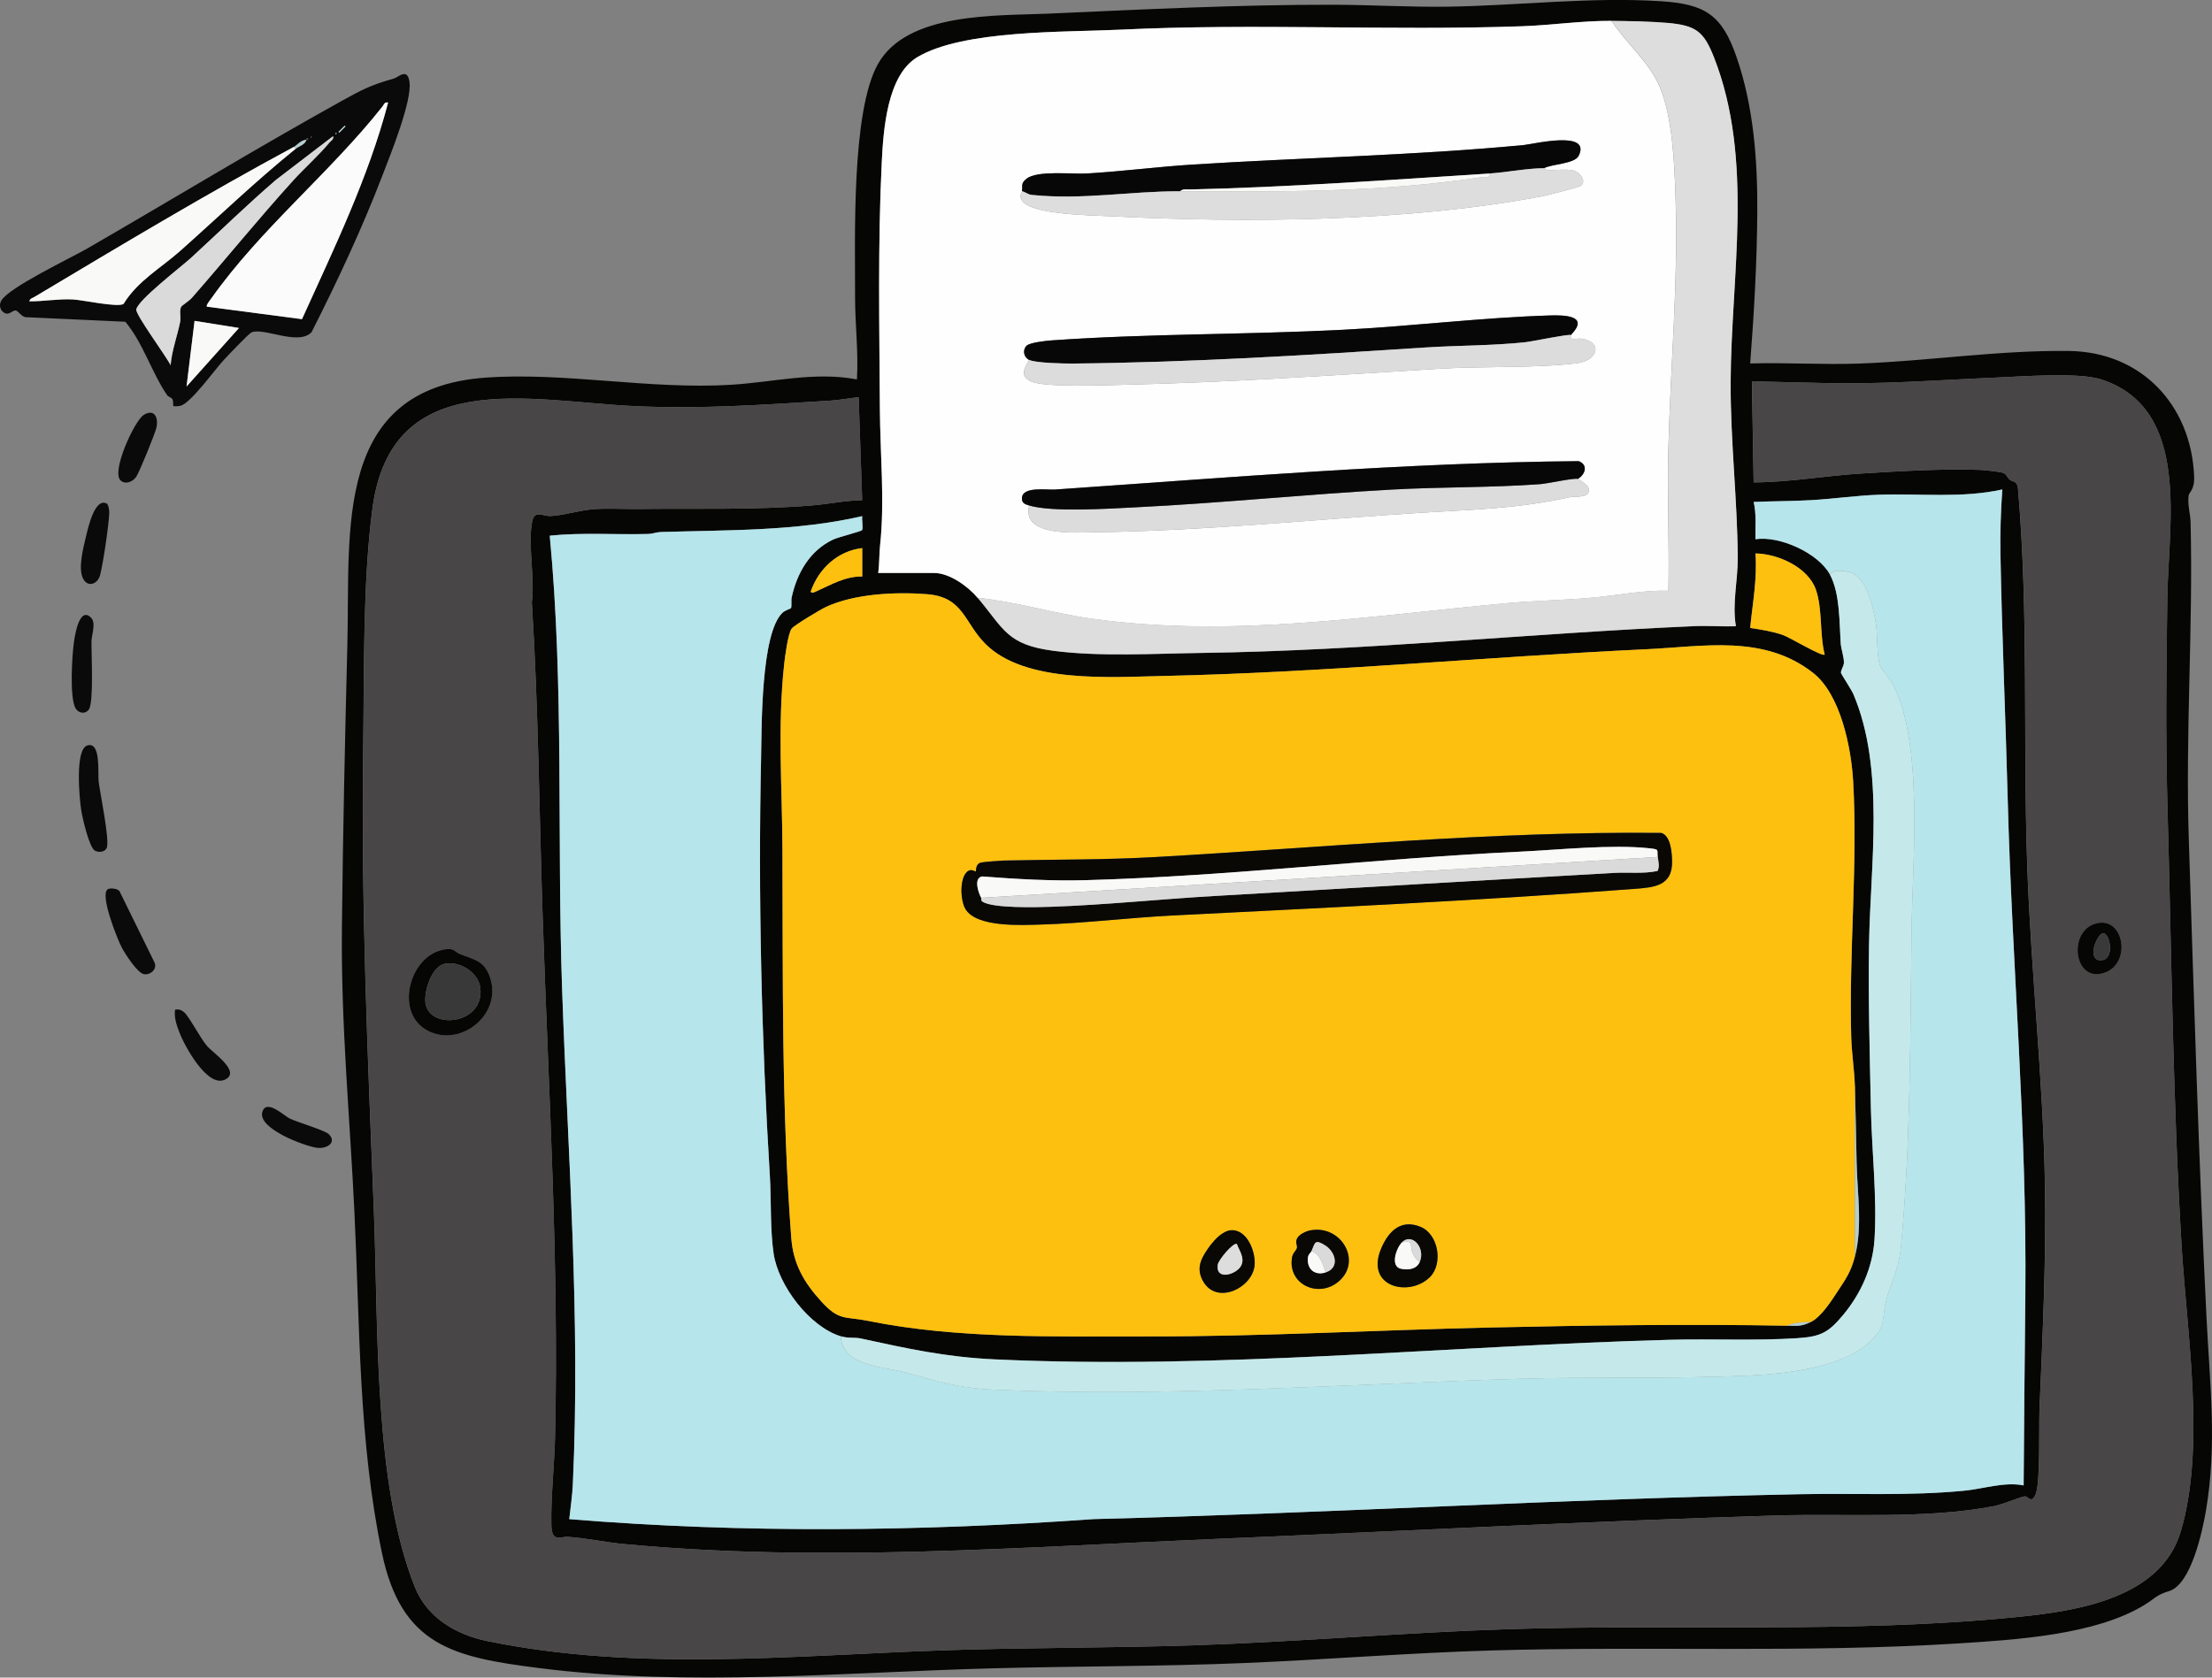
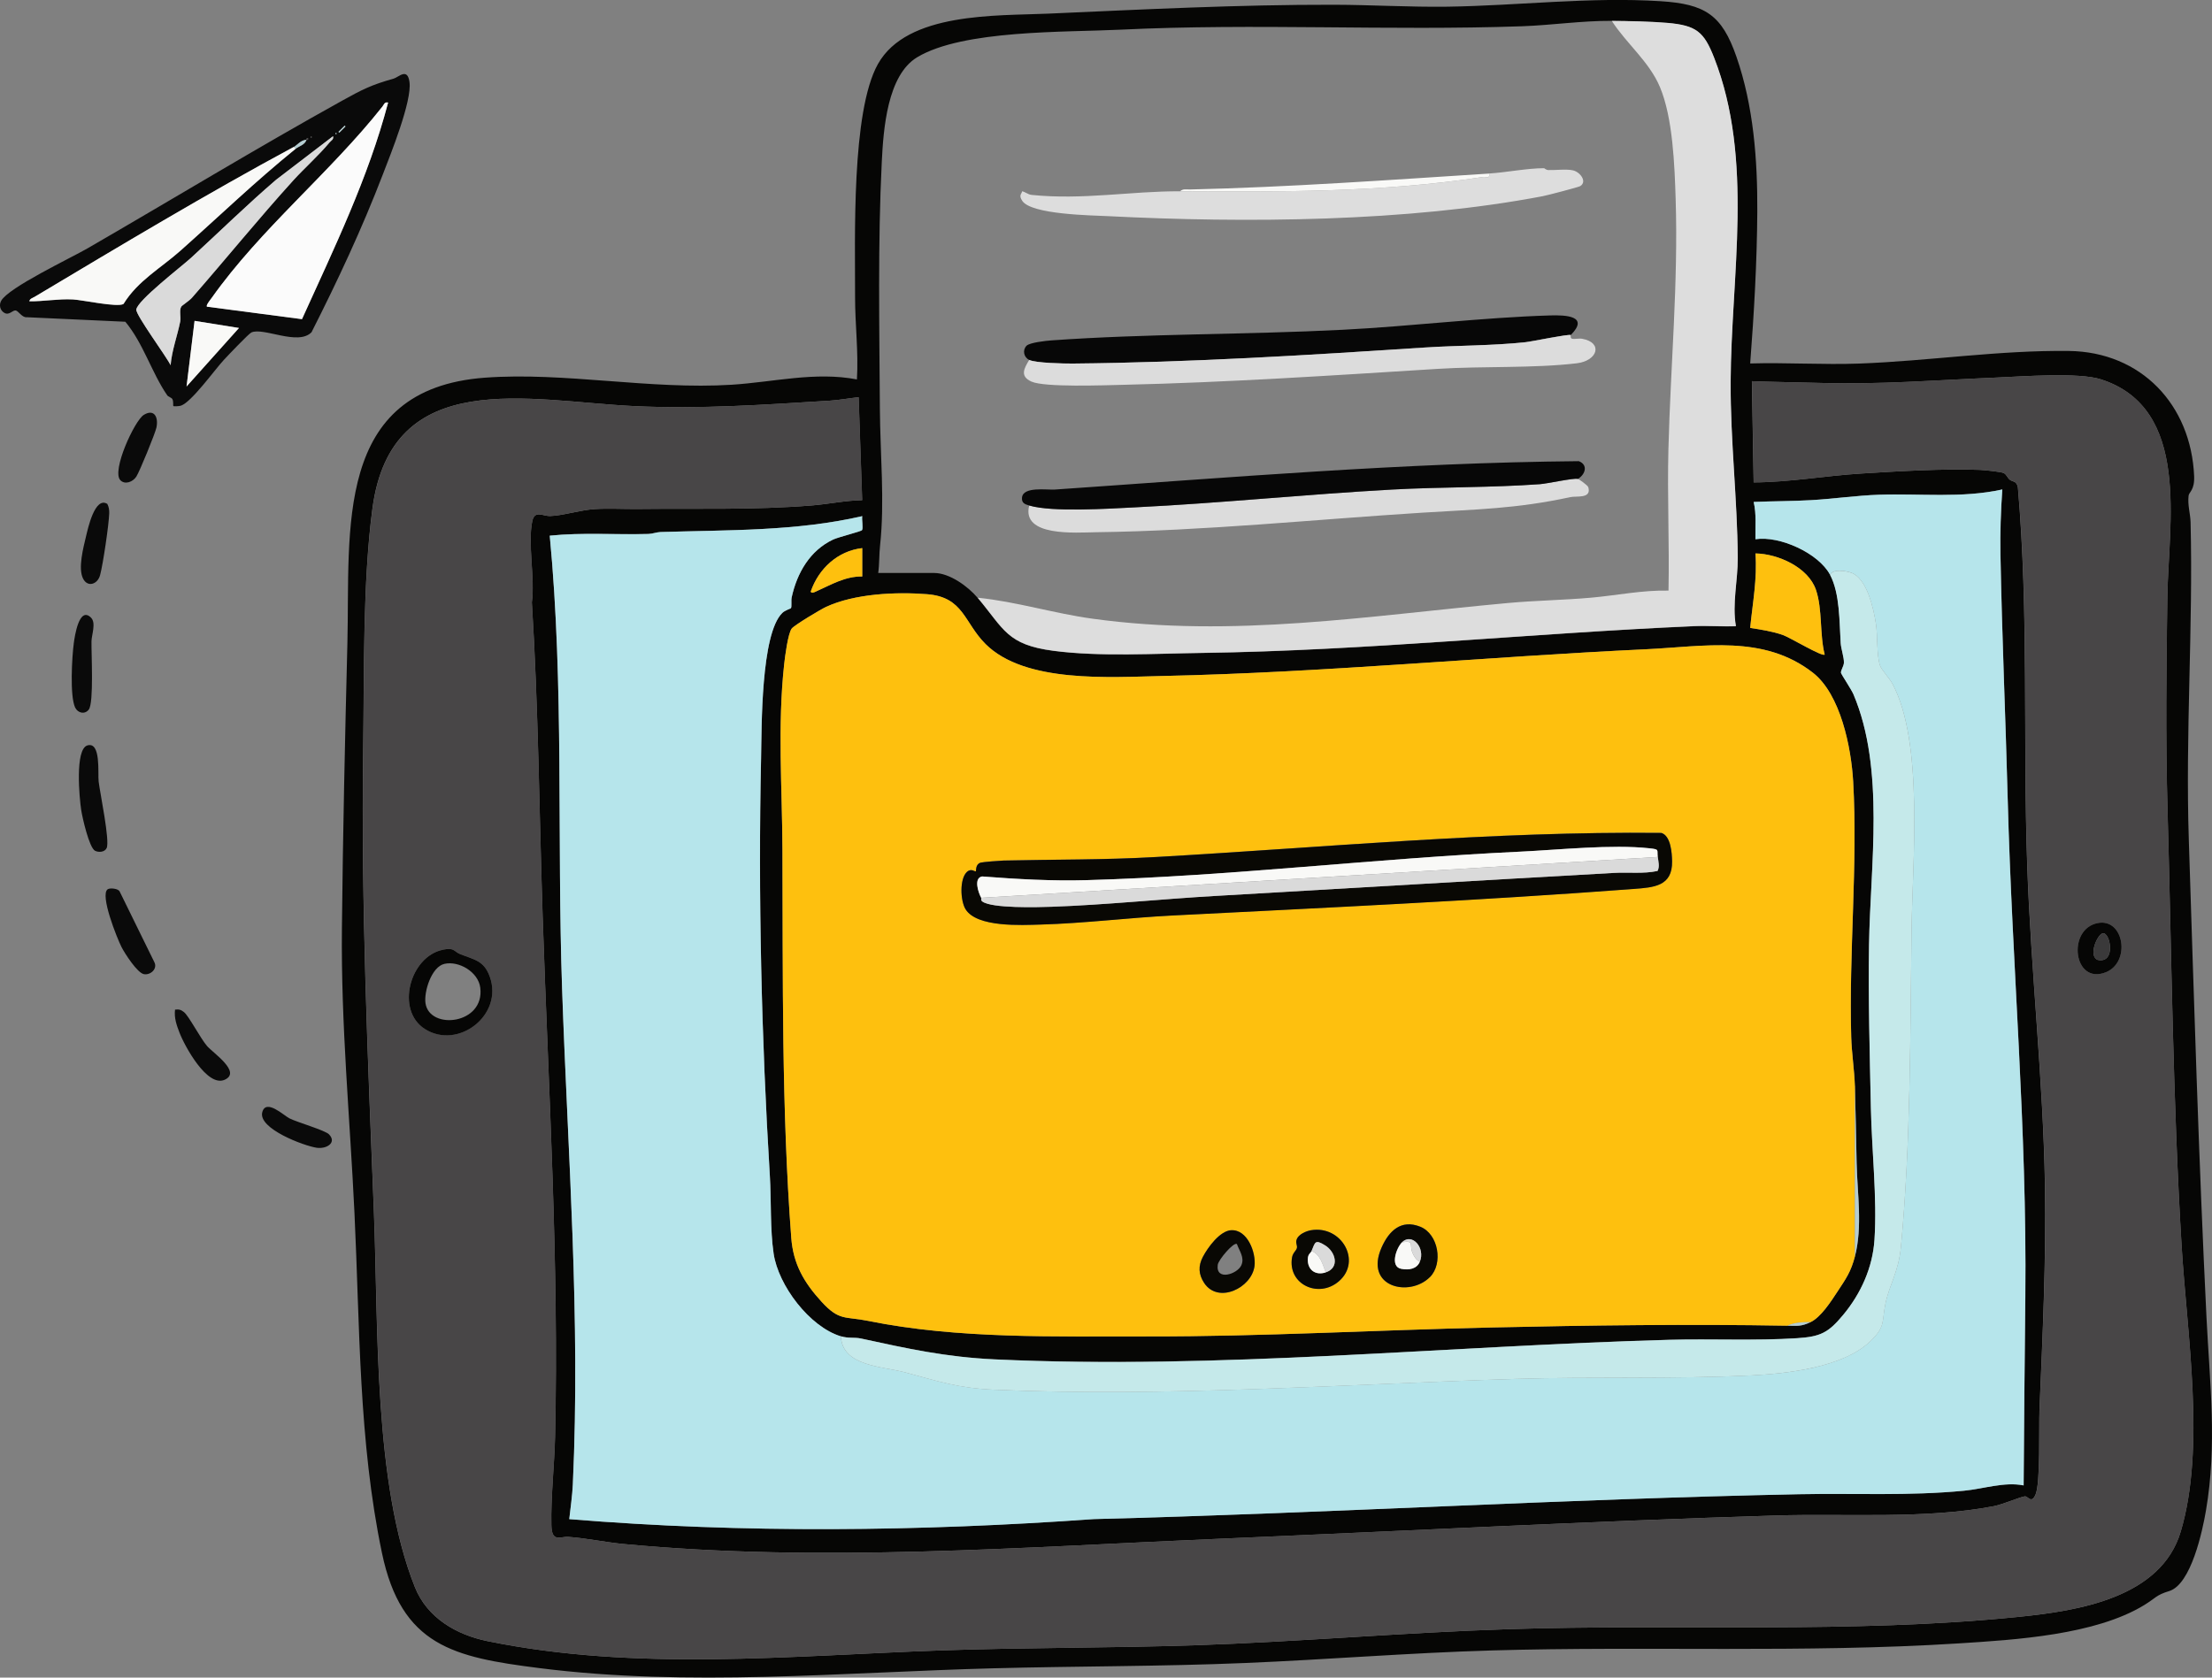
<svg xmlns="http://www.w3.org/2000/svg" id="Layer_2" data-name="Layer 2" viewBox="0 0 479.19 363.52">
  <rect x="0" y="0" width="479.19" height="363.52" fill="#808080" stroke="none" />
  <defs>
    <style>
      .cls-1 {
        fill: #070707;
      }

      .cls-2 {
        fill: #484647;
      }

      .cls-3 {
        fill: #060605;
      }

      .cls-4 {
        fill: #ddd;
      }

      .cls-5 {
        fill: #b5ced2;
      }

      .cls-6 {
        fill: #f9f9f7;
      }

      .cls-7 {
        fill: #3a393a;
      }

      .cls-8 {
        fill: #fefefe;
      }

      .cls-9 {
        fill: #b6e5eb;
      }

      .cls-10 {
        fill: #0a0a0a;
      }

      .cls-11 {
        fill: #fbfbfb;
      }

      .cls-12 {
        fill: #fec00e;
      }

      .cls-13 {
        fill: #c5e9ea;
      }

      .cls-14 {
        fill: #dadada;
      }

      .cls-15 {
        fill: #dcdcdc;
      }

      .cls-16 {
        fill: #090804;
      }
    </style>
  </defs>
  <g id="monitor_1" data-name="monitor 1">
    <g>
      <path class="cls-3" d="M379.13,78.76c7.87-.23,15.81.31,23.67.02,15.11-.56,30.24-2.92,45.4-2.73,15.65.2,26.46,11.67,27.12,27.12.13,3.03-1.1,3.44-1.2,4.23-.24,2.04.38,3.93.43,5.77.57,23.02-1.14,45.72-.38,68.86,1.12,34.51,2.13,68.97,3.83,103.49.71,14.28,2.34,27.47-.12,41.82-.75,4.4-3.21,15.98-7.96,17.43-2.86.87-2.86,1.47-5.42,3.04-10.6,6.48-27.91,7.52-40.17,8.3-33.71,2.13-67.44.55-101.18,1.53-17.83.52-35.65,1.98-53.44,2.72-18.16.76-36.44.67-54.62,1.15-32.63.86-65.9,4.08-98.44-.07-18.34-2.34-29.7-4.77-33.91-24.95-5.07-24.3-4.77-48.97-5.95-73.68-.99-20.74-2.93-40.65-2.72-61.55.21-20.52.67-41.33,1.19-61.9.61-24.5-3.09-55.09,29.8-57.52,17.2-1.27,35.75,2.64,53.46,1.53,9.02-.57,18.1-2.89,27.12-1.15.36-5.98-.41-11.94-.4-17.9.03-12.48-.85-40.09,4.95-50.44,6.32-11.28,25.67-10.43,36.79-10.92,20.62-.91,41.31-1.97,61.97-1.93,8.15.02,16.4.53,24.62.42,15.3-.22,30.89-2.16,46.16-1.19,9.68.61,13.29,2.96,16.44,12.03,3.72,10.7,4.58,22.43,4.52,33.58-.07,10.99-.7,21.95-1.54,32.88ZM349.12,4.52c-6.5-.04-12.93.94-19.41,1.17-28.99,1.01-57.69-.68-86.97.74-12.04.58-34.11.01-44.04,5.97-6.5,3.9-7.33,15.64-7.68,22.71-.87,17.46-.52,35.92-.41,53.49.06,9.78,1.08,20.06.04,29.62-.21,1.88-.13,4.02-.4,5.94h12.12c3.34,0,7.36,2.93,9.42,5.39,5.74,6.85,6.34,10.16,16.4,11.49,10.03,1.32,22.01.6,32.27.46,35.58-.5,70.97-4.25,106.53-5.8,3-.13,6.05.13,9.05.01-.85-4.9.43-9.86.4-14.82-.08-12.58-1.59-25.21-1.54-38.08.1-23.04,5.09-48.12-3.58-70.28-2.2-5.64-3.86-7-10.15-7.55-3.51-.31-8.53-.41-12.07-.43ZM186.02,86.07c-2.03.22-4.34.64-6.35.76-14.16.87-28.1,1.86-42.33,1.17-22.81-1.1-52.53-8.8-56.66,22.17-2.13,15.93-1.78,35.95-2.01,52.23-.47,33.93,1,66.68,2.33,100.42.96,24.31-.11,58.67,8.89,81.13,2.66,6.63,8.96,10.28,15.66,11.66,32.28,6.61,65.41,3.18,97.96,2.03,18.47-.65,36.98-.52,55.41-1.13,22.6-.76,45.11-2.75,67.68-3.48,36.7-1.19,74.33,1.02,110.8-2.68,12.93-1.31,30.75-4.15,35.01-18.47,5.41-18.19,1.35-42.83.2-61.74-1.91-31.57-2.18-63.38-3.07-95.03-.43-15.3-.26-30.46-.03-45.78.23-15.86,5.18-40.86-14.39-47.13-4.87-1.56-17.07-.62-22.73-.38-13.29.56-25.01,1.55-38.44,1.15-4.82-.14-9.63-.18-14.44-.37l.38,21.93c7.8-.04,15.51-1.44,23.28-1.92,7.84-.49,18.06-1.1,25.79-.79.9.04,4.53.41,5.09.68.62.29.8.99,1.28,1.41.65.57,1.47.18,1.8,1.66,2.39,27.21,1.07,54.58,2.02,81.84.81,23.27,3.47,46.41,3.85,69.63.26,16.21-.51,32.33-1.19,48.47-.15,3.62.25,15.91-.86,18.38-.93,2.06-1.61.27-2.32.36-1.04.13-4.73,1.75-6.73,2.13-14.79,2.86-32.03,1.55-47.22,2.02-40.12,1.23-80.33,3.35-120.37,5.03-43.02,1.81-86.25,5.21-129.27,1.14-3.89-.37-8.13-1.28-11.93-1.54-1.75-.12-3.58,1.3-3.67-2.51-.15-5.98.66-13.13.8-19.2.86-37.76-1.44-75.07-2.69-112.74-.75-22.67-.93-45.41-2.34-68.06.71-5.11-.94-12.85.1-17.63.53-2.42,2.3-1.02,3.89-1.07,2.71-.09,6.6-1.33,9.68-1.51,2.99-.18,6.21.01,9.24-.02,12.48-.14,25.14.25,37.68-.76,3.65-.29,7.29-1.08,10.97-1.15l-.77-22.31ZM182.17,289.57c-6.8-2.07-13.55-11.03-14.57-17.93-.78-5.25-.49-11.49-.82-16.88-1.82-29.52-2.54-60.81-1.9-90.39.14-6.69-.08-26.98,4.6-31.56.58-.57,1.81-.93,1.87-1.02.21-.35,0-1.64.16-2.35,1.16-5.31,3.96-10.17,9-12.54,1.12-.52,6.06-1.75,6.24-2.03.3-.46-.1-2.3.05-3.03-14.26,3.29-29.12,2.99-43.67,3.44-.91.03-1.75.39-2.66.42-7.12.2-14.27-.35-21.37.37,3.12,32.62,1.54,65.58,2.68,98.3,1.25,36.1,4,70.98,2.32,107.31-.11,2.37-.51,5.12-.77,7.5,37.84,3.1,75.85,2.67,113.66-.01,50.93-1.3,101.83-4.36,152.72-5.39,12.04-.24,23.74.4,35.79-.76,4.2-.4,8.76-1.98,12.89-1.15.09-13.64.23-27.32.37-40.99.37-36.41-2.86-71.51-3.82-107.71-.46-17.65-1.25-35.47-1.57-53.05-.09-4.71.07-9.37.4-14.06-8.78,1.94-17.83.83-26.75,1.14-4.84.17-9.77.88-14.61,1.17-4.14.24-8.35.21-12.5.39.62,2.65.33,5.38.38,8.08,5.25-.81,13.67,3.02,16.16,7.69,2.18,4.08,2.01,10.3,2.31,14.81.08,1.25.74,3.1.7,4.25-.03.8-.74,1.68-.63,2.24.05.26,2.25,3.57,2.69,4.6,6.88,16.23,3.64,37.11,3.38,54.29-.18,11.82.16,23.62.4,35.4.19,9.08,1.37,19.5.78,28.49-.39,6.03-2.95,11.7-6.78,16.3-3.21,3.85-4.88,4.72-9.95,5.05-9.05.59-18.63.1-27.73.35-48.37,1.33-97.66,6.5-146.16,4.24-10.6-.49-18.82-2.32-28.95-4.52-1.41-.31-2.72,0-4.33-.48ZM186.79,118.77c-5.29.61-9.45,4.44-11.16,9.42.16.48.81.13,1.14-.02,3.22-1.43,6.29-3.32,10.02-3.25v-6.15ZM395.28,141.85c-1.12-4.41-.45-9.84-1.9-14.06-1.67-4.87-8.22-7.79-13.1-7.87.42,5.47-.61,10.74-1.14,16.14,2.32.35,4.9.76,7.11,1.54,1.44.5,8.5,4.76,9.02,4.24ZM401.83,235.33c-.1-3.4-.69-7.17-.79-10.56-.53-18.26,1.44-37.44.42-55.43-.42-7.33-2.72-18.89-8.74-23.58-10.67-8.3-23.58-5.66-36.1-5.07-34.94,1.64-69.59,5.04-104.61,5.79-11.52.25-29.93,1.62-38.5-6.92-4.68-4.67-4.74-10.17-12.66-10.8-6.76-.53-15.71-.11-21.89,2.75-1.17.54-6.82,3.92-7.43,4.68-.83,1.02-1.48,6.18-1.65,7.78-1.46,13.33-.43,26.69-.37,39.99.12,28.13-.21,56.23,1.91,84.26.43,5.68,2.74,9.67,6.55,13.84,3.87,4.24,5.11,3.15,10.08,4.16,19.46,3.96,40.6,3.34,60.48,3.37,24.93.04,49.76-1.39,74.64-1.94,21.23-.47,42.83-.76,64.05-.38,2.18.04,3,.19,5-.77,2.26-1.08,4.41-4.46,5.86-6.65,1.82-2.76,2.9-4.27,3.76-7.59,1.68-6.49.52-13.59.37-20.18-.13-5.59-.2-11.17-.37-16.75Z" />
      <path class="cls-10" d="M37.54,87.98c-.08-.08.09-1.01-.21-1.51-.2-.34-.88-.48-1.11-.82-3.35-4.86-5.17-11.26-9.07-15.93l-21.33-.98c-.99.14-1.85-1.36-2.39-1.46-.7-.13-1.39,1.1-2.44.54-.97-.52-1.26-1.7-.73-2.65,1.61-2.88,14.97-9.2,18.68-11.34,18.42-10.65,36.66-21.74,55.26-32.06,4.3-2.39,6.34-3.41,11.05-4.72,1.09-.3,3.02-2.49,3.46.73.56,4.15-4.1,15.65-5.78,20.03-4.48,11.67-9.8,23.05-15.44,34.18-2.9,3.01-10.44-1.13-13.03.05-.6.28-5.13,5.04-5.97,5.95-1.98,2.13-7.02,9.18-9.31,9.92-.34.11-1.52.19-1.63.07ZM84.08,22.22c-.8-.18-.87.41-1.24.87-11.34,14.34-26.34,26.43-37,41.48-.24.34-1.31,1.62-1,1.88l20.58,2.7c6.94-15.33,14.36-30.6,18.66-46.94ZM74.66,27.22l-1.34,1.34.18.18,1.34-1.34-.18-.18ZM72.73,28.75v.38c.25-.13.25-.26,0-.38ZM67.35,29.52v.38c.25-.13.25-.26,0-.38ZM72.15,29.52l-12.31,9.42c-6.36,5.44-12.3,11.3-18.45,16.94-1.97,1.8-11.68,9.27-11.85,11.21-.11,1.2,6.52,10.16,7.43,12.05.27-3.22,1.47-6.4,2.08-9.45.2-.98-.26-2.43.23-3.24.17-.28,1.74-1.26,2.31-1.92,7.36-8.41,14.4-17.11,21.92-25.4,2.49-2.75,5.51-5.41,7.89-8.26.36-.43.93-.62.77-1.35ZM66.38,30.29c-1.19.04-2.1,1.22-2.69,1.54-18.9,10.18-37.72,21.48-56.17,32.5-.42.25-1.06.39-1.15.97,3.17.04,6.26-.57,9.44-.4,2.12.11,9.64,1.77,10.95.98,3.1-5.04,8.11-7.79,12.32-11.53,8.29-7.38,16.35-15.13,25-22.12.66-.54,1.98-.83,2.31-1.92.09.09.39-.06.38-.19-.03-.42-.57.01-.38.19ZM51.77,71.07l-9.62-1.55-1.73,14.23,11.35-12.68Z" />
      <path class="cls-10" d="M18.95,161.52c2.96-.84,2.21,6.02,2.42,7.83.31,2.59,2.48,12.89,1.73,14.43-.43.89-1.71.97-2.5.58-1.28-.63-2.78-7.28-3.02-8.9-.36-2.4-1.41-13.15,1.37-13.94Z" />
      <path class="cls-10" d="M23.35,192.68c.48-.3,2.34-.17,2.6.56l7.48,15.24c.75,1.43-.78,2.84-2.22,2.62s-4.18-4.49-4.9-5.91c-.9-1.77-4.79-11.38-2.95-12.51Z" />
      <path class="cls-10" d="M19.74,133.87c1.11,1.12.1,3.74.08,5.08-.05,2.67.53,13.33-.58,14.8-.86,1.14-2.4.77-2.97-.45-1.17-2.52-.68-10.93-.28-13.95.18-1.36,1.14-8.13,3.75-5.49Z" />
      <path class="cls-10" d="M23.25,109.2c.33.64.43,1.28.41,2-.06,2.4-1.35,11.12-1.98,13.44-.54,1.97-2.67,2.7-3.67.77-1.16-2.25.05-6.75.63-9.2.4-1.65,1.91-8.72,4.62-7.01Z" />
      <path class="cls-10" d="M26.08,104.06c-1.97-1.98,3.08-12.95,5.07-14.16,2.27-1.39,3.21.52,2.74,2.74-.27,1.29-3.66,9.57-4.36,10.64-.75,1.15-2.44,1.81-3.46.78Z" />
      <path class="cls-10" d="M37.92,218.78c.85-.11,1.29.02,1.95.55,1.04.83,3.55,5.67,4.98,7.33,1.32,1.53,7.53,5.65,3.83,7.31-3.8,1.71-8.68-7.3-9.79-10.19-.63-1.64-1.19-3.19-.97-5Z" />
      <path class="cls-10" d="M71.28,245.81c1.73,1.8-.52,3.21-2.68,2.9-2.68-.39-12.76-4.13-11.78-7.72.81-2.96,4.63.7,5.84,1.33,1.69.87,7.73,2.58,8.62,3.49Z" />
      <path class="cls-12" d="M401.83,235.33v36.93c-.86,3.32-1.94,4.82-3.76,7.59-1.44,2.19-3.59,5.57-5.86,6.65-1.6-.01-3.53.08-5,.77-21.22-.38-42.82-.09-64.05.38-24.88.55-49.71,1.98-74.64,1.94-19.88-.03-41.02.58-60.48-3.37-4.97-1.01-6.2.09-10.08-4.16-3.81-4.17-6.12-8.16-6.55-13.84-2.12-28.03-1.79-56.13-1.91-84.26-.06-13.3-1.08-26.66.37-39.99.17-1.6.83-6.76,1.65-7.78.62-.76,6.26-4.14,7.43-4.68,6.19-2.87,15.13-3.29,21.89-2.75,7.93.63,7.98,6.13,12.66,10.8,8.57,8.54,26.97,7.17,38.5,6.92,35.02-.75,69.68-4.15,104.61-5.79,12.52-.59,25.42-3.23,36.1,5.07,6.02,4.68,8.32,16.24,8.74,23.58,1.02,17.99-.95,37.17-.42,55.43.1,3.39.68,7.16.79,10.56ZM211.4,188.78c-.18.17-.97-.75-1.94.15-1.61,1.49-1.43,6.23-.3,8.06,2.45,4,12.13,3.46,16.31,3.34,9.46-.27,18.98-1.47,28.43-1.96,33.35-1.7,66.74-3.24,100.03-5.76,4.37-.33,8.38-.58,8.3-5.97-.03-1.89-.29-5.53-2.32-6.17-36.54-.39-72.99,3.15-109.46,5.22-11.39.65-21.84.51-33.08.77-.77.02-4.48.32-4.93.45-1.17.35-.94,1.76-1.04,1.85ZM309.76,276.74c2.92-2.93,1.85-9.34-2.09-10.92-4.17-1.67-6.8.92-8.38,4.5-3.82,8.65,6.06,10.84,10.46,6.42ZM266.71,266.58c-2.45.15-5.06,3.73-6.14,5.8-1.02,1.95-.94,3.77.29,5.64,3.04,4.6,10.31,1.07,10.91-3.67.36-2.91-1.54-7.98-5.06-7.76ZM284.01,266.58c-1.06.18-2.68.88-3.09,1.94-.32.82.16,1.33.03,1.91s-.88,1.03-1.05,2.03c-1.01,5.86,5.77,8.98,10.16,5.17,5.01-4.36.54-12.18-6.05-11.05Z" />
      <path class="cls-2" d="M186.02,86.07l.77,22.31c-3.68.07-7.32.85-10.97,1.15-12.54,1.01-25.2.62-37.68.76-3.03.03-6.26-.16-9.24.02-3.08.18-6.97,1.42-9.68,1.51-1.6.05-3.37-1.34-3.89,1.07-1.04,4.77.61,12.52-.1,17.63,1.41,22.64,1.59,45.39,2.34,68.06,1.25,37.67,3.55,74.98,2.69,112.74-.14,6.07-.95,13.22-.8,19.2.09,3.82,1.93,2.39,3.67,2.51,3.8.26,8.04,1.17,11.93,1.54,43.02,4.07,86.24.67,129.27-1.14,40.05-1.69,80.26-3.8,120.37-5.03,15.19-.47,32.43.84,47.22-2.02,2-.39,5.69-2,6.73-2.13.71-.09,1.4,1.7,2.32-.36,1.1-2.46.7-14.76.86-18.38.67-16.14,1.45-32.26,1.19-48.47-.38-23.22-3.04-46.36-3.85-69.63-.95-27.25.37-54.63-2.02-81.84-.32-1.49-1.15-1.1-1.8-1.66-.48-.42-.66-1.11-1.28-1.41-.56-.27-4.19-.64-5.09-.68-7.72-.31-17.95.3-25.79.79-7.76.48-15.48,1.89-23.28,1.92l-.38-21.93c4.81.19,9.63.23,14.44.37,13.42.39,25.14-.6,38.44-1.15,5.67-.24,17.87-1.18,22.73.38,19.57,6.27,14.62,31.26,14.39,47.13-.22,15.32-.4,30.48.03,45.78.88,31.65,1.15,63.46,3.07,95.03,1.15,18.91,5.21,43.55-.2,61.74-4.26,14.31-22.08,17.15-35.01,18.47-36.47,3.7-74.1,1.49-110.8,2.68-22.58.73-45.09,2.72-67.68,3.48-18.44.62-36.94.48-55.41,1.13-32.55,1.15-65.67,4.58-97.96-2.03-6.69-1.37-13-5.02-15.66-11.66-9-22.45-7.93-56.82-8.89-81.13-1.33-33.74-2.8-66.49-2.33-100.42.22-16.28-.12-36.3,2.01-52.23,4.14-30.97,33.85-23.26,56.66-22.17,14.23.68,28.17-.3,42.33-1.17,2.01-.12,4.32-.55,6.35-.76ZM454.43,200.02c-6.71,1.31-5.28,13.51,1.79,10.65,5.41-2.19,3.93-11.76-1.79-10.65ZM95.9,205.8c-7.11,1.49-10.26,13.08-3.87,17.16,7.18,4.58,17.09-3,14.06-11.37-1.25-3.45-3.34-3.64-6.34-4.82-1.5-.59-1.24-1.53-3.85-.98Z" />
      <path class="cls-9" d="M396.44,124.54c-2.49-4.67-10.91-8.5-16.16-7.69-.05-2.7.24-5.43-.38-8.08,4.14-.18,8.36-.15,12.5-.39,4.84-.28,9.76-1,14.61-1.17,8.91-.31,17.97.8,26.75-1.14-.33,4.68-.48,9.35-.4,14.06.32,17.59,1.11,35.41,1.57,53.05.95,36.2,4.19,71.3,3.82,107.71-.14,13.66-.28,27.35-.37,40.99-4.12-.83-8.69.74-12.89,1.15-12.04,1.16-23.74.52-35.79.76-50.89,1.02-101.79,4.09-152.72,5.39-37.81,2.68-75.82,3.11-113.66.01.26-2.38.66-5.14.77-7.5,1.68-36.33-1.07-71.21-2.32-107.31-1.14-32.72.45-65.68-2.68-98.3,7.09-.73,14.24-.17,21.37-.37.91-.03,1.75-.39,2.66-.42,14.56-.45,29.41-.15,43.67-3.44-.14.72.25,2.57-.05,3.03-.18.28-5.13,1.51-6.24,2.03-5.04,2.37-7.84,7.23-9,12.54-.15.7.06,2-.16,2.35-.06.09-1.29.45-1.87,1.02-4.68,4.58-4.45,24.87-4.6,31.56-.64,29.58.09,60.87,1.9,90.39.33,5.39.04,11.62.82,16.88,1.02,6.9,7.77,15.86,14.57,17.93.31,6.51,9.02,6.48,13.93,7.8,7.25,1.95,11.45,3.41,19.33,3.76,37.28,1.61,75.57-1.18,112.71-2.34,17.02-.53,34.18.07,51.17-.76,7.88-.38,19.88-1.73,25.77-7.31,3.44-3.25,2.56-4.29,3.36-8.18.87-4.25,2.84-6.83,3.37-12.4,2.13-22.32,2-46.38,2.3-68.87.19-14.54,2.68-40.45-4.15-53.14-.61-1.13-2.36-3.01-2.66-3.88-.79-2.24-.51-6.5-.91-9.09-.5-3.26-1.94-9.96-5.44-11.1-1.13-.37-3.82-.85-4.51.47Z" />
-       <path class="cls-8" d="M349.12,4.52c3.21,4.98,8.12,8.83,10.45,14.36,2.81,6.66,3.18,17.02,3.41,24.29.58,18.14-1.11,36.19-1.57,54.24-.26,10.18.23,20.42.02,30.6-5.61-.13-11.17,1.04-16.74,1.53-6,.53-12.08.61-18.07,1.16-30.27,2.76-59.44,7.6-89.95,3.4-8.38-1.15-16.45-3.69-24.88-4.55-2.06-2.46-6.08-5.39-9.42-5.39h-12.12c.27-1.93.2-4.06.4-5.94,1.05-9.57.02-19.84-.04-29.62-.11-17.57-.46-36.02.41-53.49.35-7.07,1.19-18.81,7.68-22.71,9.93-5.96,32-5.39,44.04-5.97,29.28-1.42,57.97.27,86.97-.74,6.48-.23,12.92-1.21,19.41-1.17ZM221.41,41.45c-.08.61-.8.82.04,2.08,2,2.98,15.03,3.13,18.61,3.31,29.74,1.5,64.83,1.27,94.15-4.33.95-.18,7.75-1.95,8.11-2.18,1.57-1-.07-3.08-1.55-3.41s-3.71-.02-5.34-.07c-.5-.01-.88-.4-.93-.4,1.61-.9,6.63-.92,7.5-2.69,2.76-5.63-9.83-2.52-11.93-2.32-23.76,2.26-48.07,2.72-71.93,4.24-7.57.48-15.14,1.47-22.7,1.92-3.22.19-10.76-.73-13.08,1.15-1.26,1.02-.79,1.44-.96,2.7ZM222.95,77.99c-1.1,1.84-2.1,3.54.49,4.7,2.85,1.28,15.8.79,19.72.7,22.89-.52,45.64-2.06,68.46-3.47,9.61-.6,20.58-.09,29.96-1.2,4.53-.54,5.74-4.49,1.16-5.31-.73-.13-1.62.13-2.22-.02-.4-.1-.22-.75-.25-.78,4.1-4.16-1.13-4.35-4.44-4.25-14.65.44-30.17,2.36-44.98,3.11-20.91,1.06-42.33.82-63.1,2.3-1.16.08-4.71.47-5.38,1.16-.92.95-.61,2.49.57,3.07ZM222.95,109.54c-1.74,6.82,10.12,5.84,14.44,5.79,23.56-.3,47.26-2.77,70.77-4.24,11.84-.74,20.3-.83,32.02-3.37,1.33-.29,4.63.42,3.89-2.14-.12-.42-2.03-1.76-2.26-1.81,1.64-1,2.23-3.06.19-3.85-37.92.34-75.7,3.56-113.49,6.15-1.76.12-6.9-.72-7.13,1.75-.11,1.19.64,1.44,1.56,1.71Z" />
      <path class="cls-13" d="M182.17,289.57c1.61.49,2.92.18,4.33.48,10.13,2.2,18.36,4.02,28.95,4.52,48.5,2.26,97.79-2.91,146.16-4.24,9.1-.25,18.67.24,27.73-.35,5.07-.33,6.75-1.19,9.95-5.05,3.83-4.6,6.39-10.26,6.78-16.3.59-8.99-.59-19.41-.78-28.49-.25-11.79-.58-23.58-.4-35.4.26-17.19,3.5-38.06-3.38-54.29-.44-1.03-2.63-4.34-2.69-4.6-.11-.57.6-1.44.63-2.24.04-1.14-.62-3-.7-4.25-.3-4.51-.14-10.72-2.31-14.81.7-1.32,3.38-.84,4.51-.47,3.51,1.14,4.94,7.84,5.44,11.1.4,2.59.12,6.85.91,9.09.3.86,2.05,2.74,2.66,3.88,6.82,12.69,4.34,38.59,4.15,53.14-.3,22.49-.17,46.55-2.3,68.87-.53,5.57-2.51,8.15-3.37,12.4-.79,3.89.08,4.93-3.36,8.18-5.9,5.58-17.89,6.92-25.77,7.31-17,.83-34.15.23-51.17.76-37.15,1.16-75.43,3.96-112.71,2.34-7.87-.34-12.07-1.8-19.33-3.76-4.91-1.32-13.62-1.29-13.93-7.8Z" />
      <path class="cls-4" d="M349.12,4.52c3.54.02,8.56.13,12.07.43,6.29.55,7.94,1.91,10.15,7.55,8.66,22.16,3.67,47.24,3.58,70.28-.05,12.87,1.46,25.5,1.54,38.08.03,4.96-1.25,9.93-.4,14.82-3,.12-6.05-.14-9.05-.01-35.56,1.55-70.94,5.3-106.53,5.8-10.27.14-22.25.86-32.27-.46-10.06-1.32-10.66-4.64-16.4-11.49,8.42.86,16.49,3.4,24.88,4.55,30.51,4.2,59.69-.63,89.95-3.4,6-.55,12.08-.63,18.07-1.16,5.57-.5,11.13-1.66,16.74-1.53.21-10.18-.28-20.42-.02-30.6.46-18.05,2.15-36.1,1.57-54.24-.23-7.27-.6-17.62-3.41-24.29-2.33-5.53-7.24-9.38-10.45-14.36Z" />
      <path class="cls-12" d="M395.28,141.85c-.52.52-7.58-3.74-9.02-4.24-2.21-.78-4.79-1.19-7.11-1.54.53-5.4,1.55-10.67,1.14-16.14,4.88.07,11.43,3,13.1,7.87,1.45,4.21.78,9.65,1.9,14.06Z" />
      <path class="cls-12" d="M186.79,118.77v6.15c-3.73-.06-6.8,1.82-10.02,3.25-.33.15-.98.49-1.14.02,1.71-4.99,5.86-8.82,11.16-9.42Z" />
      <path class="cls-5" d="M401.83,272.26v-36.93c.17,5.58.24,11.16.37,16.75.15,6.59,1.31,13.69-.37,20.18Z" />
      <path class="cls-5" d="M392.21,286.49c-2.01.96-2.82.81-5,.77,1.47-.69,3.4-.78,5-.77Z" />
      <path class="cls-11" d="M84.08,22.22c-4.29,16.34-11.72,31.61-18.66,46.94l-20.58-2.7c-.31-.26.76-1.54,1-1.88,10.66-15.04,25.66-27.14,37-41.48.36-.46.44-1.05,1.24-.87Z" />
      <path class="cls-6" d="M63.69,31.83l.38.38c-8.65,6.99-16.71,14.75-25,22.12-4.21,3.75-9.22,6.49-12.32,11.53-1.3.79-8.83-.86-10.95-.98-3.18-.17-6.27.44-9.44.4.09-.58.73-.72,1.15-.97,18.45-11.02,37.27-22.32,56.17-32.5Z" />
      <path class="cls-14" d="M72.15,29.52c.17.72-.41.91-.77,1.35-2.38,2.86-5.4,5.52-7.89,8.26-7.52,8.29-14.56,16.99-21.92,25.4-.58.66-2.14,1.64-2.31,1.92-.49.8-.03,2.26-.23,3.24-.61,3.05-1.81,6.23-2.08,9.45-.91-1.9-7.53-10.85-7.43-12.05.17-1.94,9.89-9.41,11.85-11.21,6.15-5.64,12.1-11.49,18.45-16.94l12.31-9.42Z" />
      <path class="cls-5" d="M64.08,32.21l-.38-.38c.59-.32,1.5-1.5,2.69-1.54-.33,1.09-1.64,1.39-2.31,1.92Z" />
      <rect class="cls-5" x="73.13" y="27.86" width="1.9" height=".26" transform="translate(1.91 60.58) rotate(-45)" />
      <polygon class="cls-6" points="51.77 71.07 40.41 83.75 42.15 69.53 51.77 71.07" />
      <path class="cls-5" d="M72.73,28.75c.25.13.25.26,0,.38v-.38Z" />
      <path class="cls-2" d="M67.35,29.52c.25.13.25.26,0,.38v-.38Z" />
      <path class="cls-2" d="M66.38,30.29c-.18-.18.36-.61.38-.19,0,.13-.3.28-.38.19Z" />
      <path class="cls-16" d="M211.4,188.78c.1-.09-.13-1.5,1.04-1.85.45-.14,4.16-.43,4.93-.45,11.24-.26,21.69-.12,33.08-.77,36.47-2.07,72.92-5.6,109.46-5.22,2.03.63,2.29,4.28,2.32,6.17.08,5.39-3.94,5.64-8.3,5.97-33.29,2.51-66.68,4.06-100.03,5.76-9.46.48-18.98,1.69-28.43,1.96-4.18.12-13.86.66-16.31-3.34-1.12-1.83-1.31-6.57.3-8.06.97-.9,1.76.03,1.94-.15ZM212.56,194.55c.07.13-.17.49.24.8,2.07,1.52,12.02,1.24,14.97,1.14,11.58-.4,23.73-1.67,35.36-2.34,28.85-1.66,57.73-3.39,86.55-5,3.13-.18,6.28.24,9.39-.42.5-.94.18-2.02.05-3.03-.2-1.56.45-1.63-1.77-1.88-8.16-.9-19.58.33-28.04.73-31.2,1.46-62.6,5.28-93.85,6.17-7.57.21-15.16-.22-22.7-.8-1.88.33-.86,3.46-.2,4.63Z" />
      <path class="cls-16" d="M309.76,276.74c-4.4,4.42-14.28,2.22-10.46-6.42,1.58-3.57,4.21-6.17,8.38-4.5,3.94,1.58,5.01,7.99,2.09,10.92ZM303.73,269.18c-1.24,1.2-2.68,5.29-.18,5.76,1.69.32,3.37.03,4.03-1.53,1.25-2.98-1.66-6.34-3.85-4.23Z" />
      <path class="cls-16" d="M266.71,266.58c3.52-.21,5.42,4.85,5.06,7.76-.6,4.74-7.87,8.27-10.91,3.67-1.23-1.87-1.31-3.68-.29-5.64,1.08-2.07,3.69-5.65,6.14-5.8ZM267.95,269.57c-.69-.48-4,3.4-4.15,4.51-.47,3.57,4.24,2.02,5.11.1.76-1.68-.44-3.13-.96-4.61Z" />
      <path class="cls-16" d="M284.01,266.58c6.59-1.12,11.07,6.7,6.05,11.05-4.39,3.82-11.17.7-10.16-5.17.17-1,.92-1.45,1.05-2.03s-.35-1.09-.03-1.91c.41-1.06,2.03-1.76,3.09-1.94ZM284.11,271.1c-.23.52-.76.58-.8,1.74-.08,2.36,1.68,3.6,3.88,2.88,3.12-1.02,2.13-4.46-.11-5.85-2.26-1.4-2.15-.66-2.96,1.23Z" />
      <path class="cls-3" d="M95.9,205.8c2.61-.55,2.35.39,3.85.98,3,1.18,5.09,1.37,6.34,4.82,3.04,8.37-6.88,15.95-14.06,11.37-6.39-4.08-3.24-15.67,3.87-17.16ZM96.28,208.86c-2.81.63-4.48,6.05-4.1,8.55.89,5.88,12.88,4.58,11.86-3.4-.43-3.38-4.61-5.86-7.77-5.15Z" />
      <path class="cls-3" d="M454.43,200.02c5.72-1.11,7.2,8.46,1.79,10.65-7.07,2.86-8.5-9.35-1.79-10.65ZM455.5,202.25c-1.15.26-3.15,4.81-1.11,5.74,4.07.93,2.79-6.11,1.11-5.74Z" />
-       <path class="cls-1" d="M334.51,36.45c-3.63,0-8.06.91-11.93,1.15-21.61,1.39-43.27,2.95-64.84,3.45-.73.02-1.49-.18-2.1.39-10.82-.04-21.04,1.92-32.14.79-.85-.09-1.32-.62-2.1-.79.16-1.26-.31-1.68.96-2.7,2.32-1.88,9.86-.96,13.08-1.15,7.57-.44,15.13-1.43,22.7-1.92,23.86-1.52,48.17-1.98,71.93-4.24,2.1-.2,14.69-3.32,11.93,2.32-.87,1.77-5.9,1.79-7.5,2.69Z" />
      <path class="cls-4" d="M334.51,36.45c.05,0,.43.39.93.4,1.62.05,3.85-.27,5.34.07s3.13,2.41,1.55,3.41c-.36.23-7.15,2-8.11,2.18-29.33,5.6-64.41,5.84-94.15,4.33-3.58-.18-16.62-.33-18.61-3.31-.85-1.26-.12-1.47-.04-2.08.78.17,1.25.7,2.1.79,11.1,1.13,21.32-.83,32.14-.79,22.41.09,43.16.3,65.59-3.09.72-.11,1.56.49,1.34-.76,3.86-.25,8.29-1.16,11.93-1.15Z" />
      <path class="cls-15" d="M341.82,103.77c.22.05,2.14,1.39,2.26,1.81.74,2.55-2.56,1.85-3.89,2.14-11.72,2.54-20.19,2.63-32.02,3.37-23.51,1.48-47.21,3.94-70.77,4.24-4.32.06-16.18,1.04-14.44-5.79,5.03,1.49,17.2.68,22.9.4,18.57-.91,37.18-2.84,55.77-3.86,10.61-.58,21.34-.4,31.92-1.16,1.71-.12,7.24-1.37,8.27-1.15Z" />
      <path class="cls-1" d="M340.28,72.61c-.41-.29-8.37,1.38-9.81,1.54-7.29.78-14.62.68-21.92,1.16-25.34,1.67-50.8,3.24-76.16,3.47-1.84.02-8.06-.1-9.44-.79-1.18-.58-1.49-2.12-.57-3.07.67-.69,4.22-1.08,5.38-1.16,20.77-1.48,42.19-1.23,63.1-2.3,14.8-.75,30.33-2.67,44.98-3.11,3.31-.1,8.54.09,4.44,4.25Z" />
      <path class="cls-15" d="M340.28,72.61s-.15.68.25.78c.6.15,1.49-.11,2.22.02,4.57.82,3.37,4.77-1.16,5.31-9.38,1.11-20.34.6-29.96,1.2-22.83,1.42-45.57,2.95-68.46,3.47-3.92.09-16.88.58-19.72-.7-2.59-1.16-1.59-2.87-.49-4.7,1.38.68,7.6.8,9.44.79,25.36-.24,50.82-1.81,76.16-3.47,7.3-.48,14.63-.38,21.92-1.16,1.44-.15,9.41-1.82,9.81-1.54Z" />
      <path class="cls-1" d="M341.82,103.77c-1.04-.22-6.56,1.03-8.27,1.15-10.58.76-21.31.58-31.92,1.16-18.59,1.02-37.2,2.95-55.77,3.86-5.7.28-17.87,1.09-22.9-.4-.92-.27-1.67-.52-1.56-1.71.23-2.47,5.38-1.63,7.13-1.75,37.79-2.59,75.56-5.81,113.49-6.15,2.04.79,1.45,2.85-.19,3.85Z" />
      <path class="cls-6" d="M212.56,194.55c-.65-1.17-1.67-4.3.2-4.63,7.54.58,15.13,1.02,22.7.8,31.25-.88,62.65-4.71,93.85-6.17,8.45-.4,19.87-1.62,28.04-.73,2.23.24,1.58.32,1.77,1.88l-146.56,8.85Z" />
      <path class="cls-14" d="M359.13,185.7c.13,1.01.44,2.09-.05,3.03-3.1.66-6.25.24-9.39.42-28.83,1.61-57.7,3.34-86.55,5-11.63.67-23.78,1.94-35.36,2.34-2.95.1-12.9.38-14.97-1.14-.42-.31-.17-.67-.24-.8l146.56-8.85Z" />
      <path class="cls-6" d="M303.73,269.18c2.78-.34,1.53.41,2.22,2.21.3.78.83,1.65,1.63,2.03-.66,1.56-2.34,1.85-4.03,1.53-2.5-.47-1.06-4.56.18-5.76Z" />
      <path class="cls-14" d="M307.58,273.41c-.8-.37-1.33-1.24-1.63-2.03-.69-1.8.56-2.55-2.22-2.21,2.19-2.11,5.1,1.25,3.85,4.23Z" />
-       <path class="cls-4" d="M267.95,269.57c.52,1.48,1.73,2.93.96,4.61-.87,1.92-5.58,3.47-5.11-.1.15-1.11,3.46-4.98,4.15-4.51Z" />
      <path class="cls-14" d="M287.19,275.72c-.62-1.67-1.23-4.02-3.08-4.62.82-1.89.71-2.63,2.96-1.23,2.24,1.39,3.23,4.83.11,5.85Z" />
      <path class="cls-6" d="M287.19,275.72c-2.19.72-3.95-.52-3.88-2.88.04-1.15.57-1.21.8-1.74,1.84.6,2.46,2.95,3.08,4.62Z" />
-       <path class="cls-7" d="M96.28,208.86c3.16-.71,7.34,1.76,7.77,5.15,1.01,7.98-10.97,9.29-11.86,3.4-.38-2.5,1.29-7.92,4.1-8.55Z" />
      <path class="cls-7" d="M455.5,202.25c1.68-.37,2.96,6.67-1.11,5.74-2.04-.92-.04-5.48,1.11-5.74Z" />
      <path class="cls-6" d="M322.58,37.6c.22,1.24-.62.65-1.34.76-22.43,3.39-43.19,3.18-65.59,3.09.6-.58,1.37-.38,2.1-.39,21.57-.5,43.23-2.07,64.84-3.45Z" />
    </g>
  </g>
</svg>